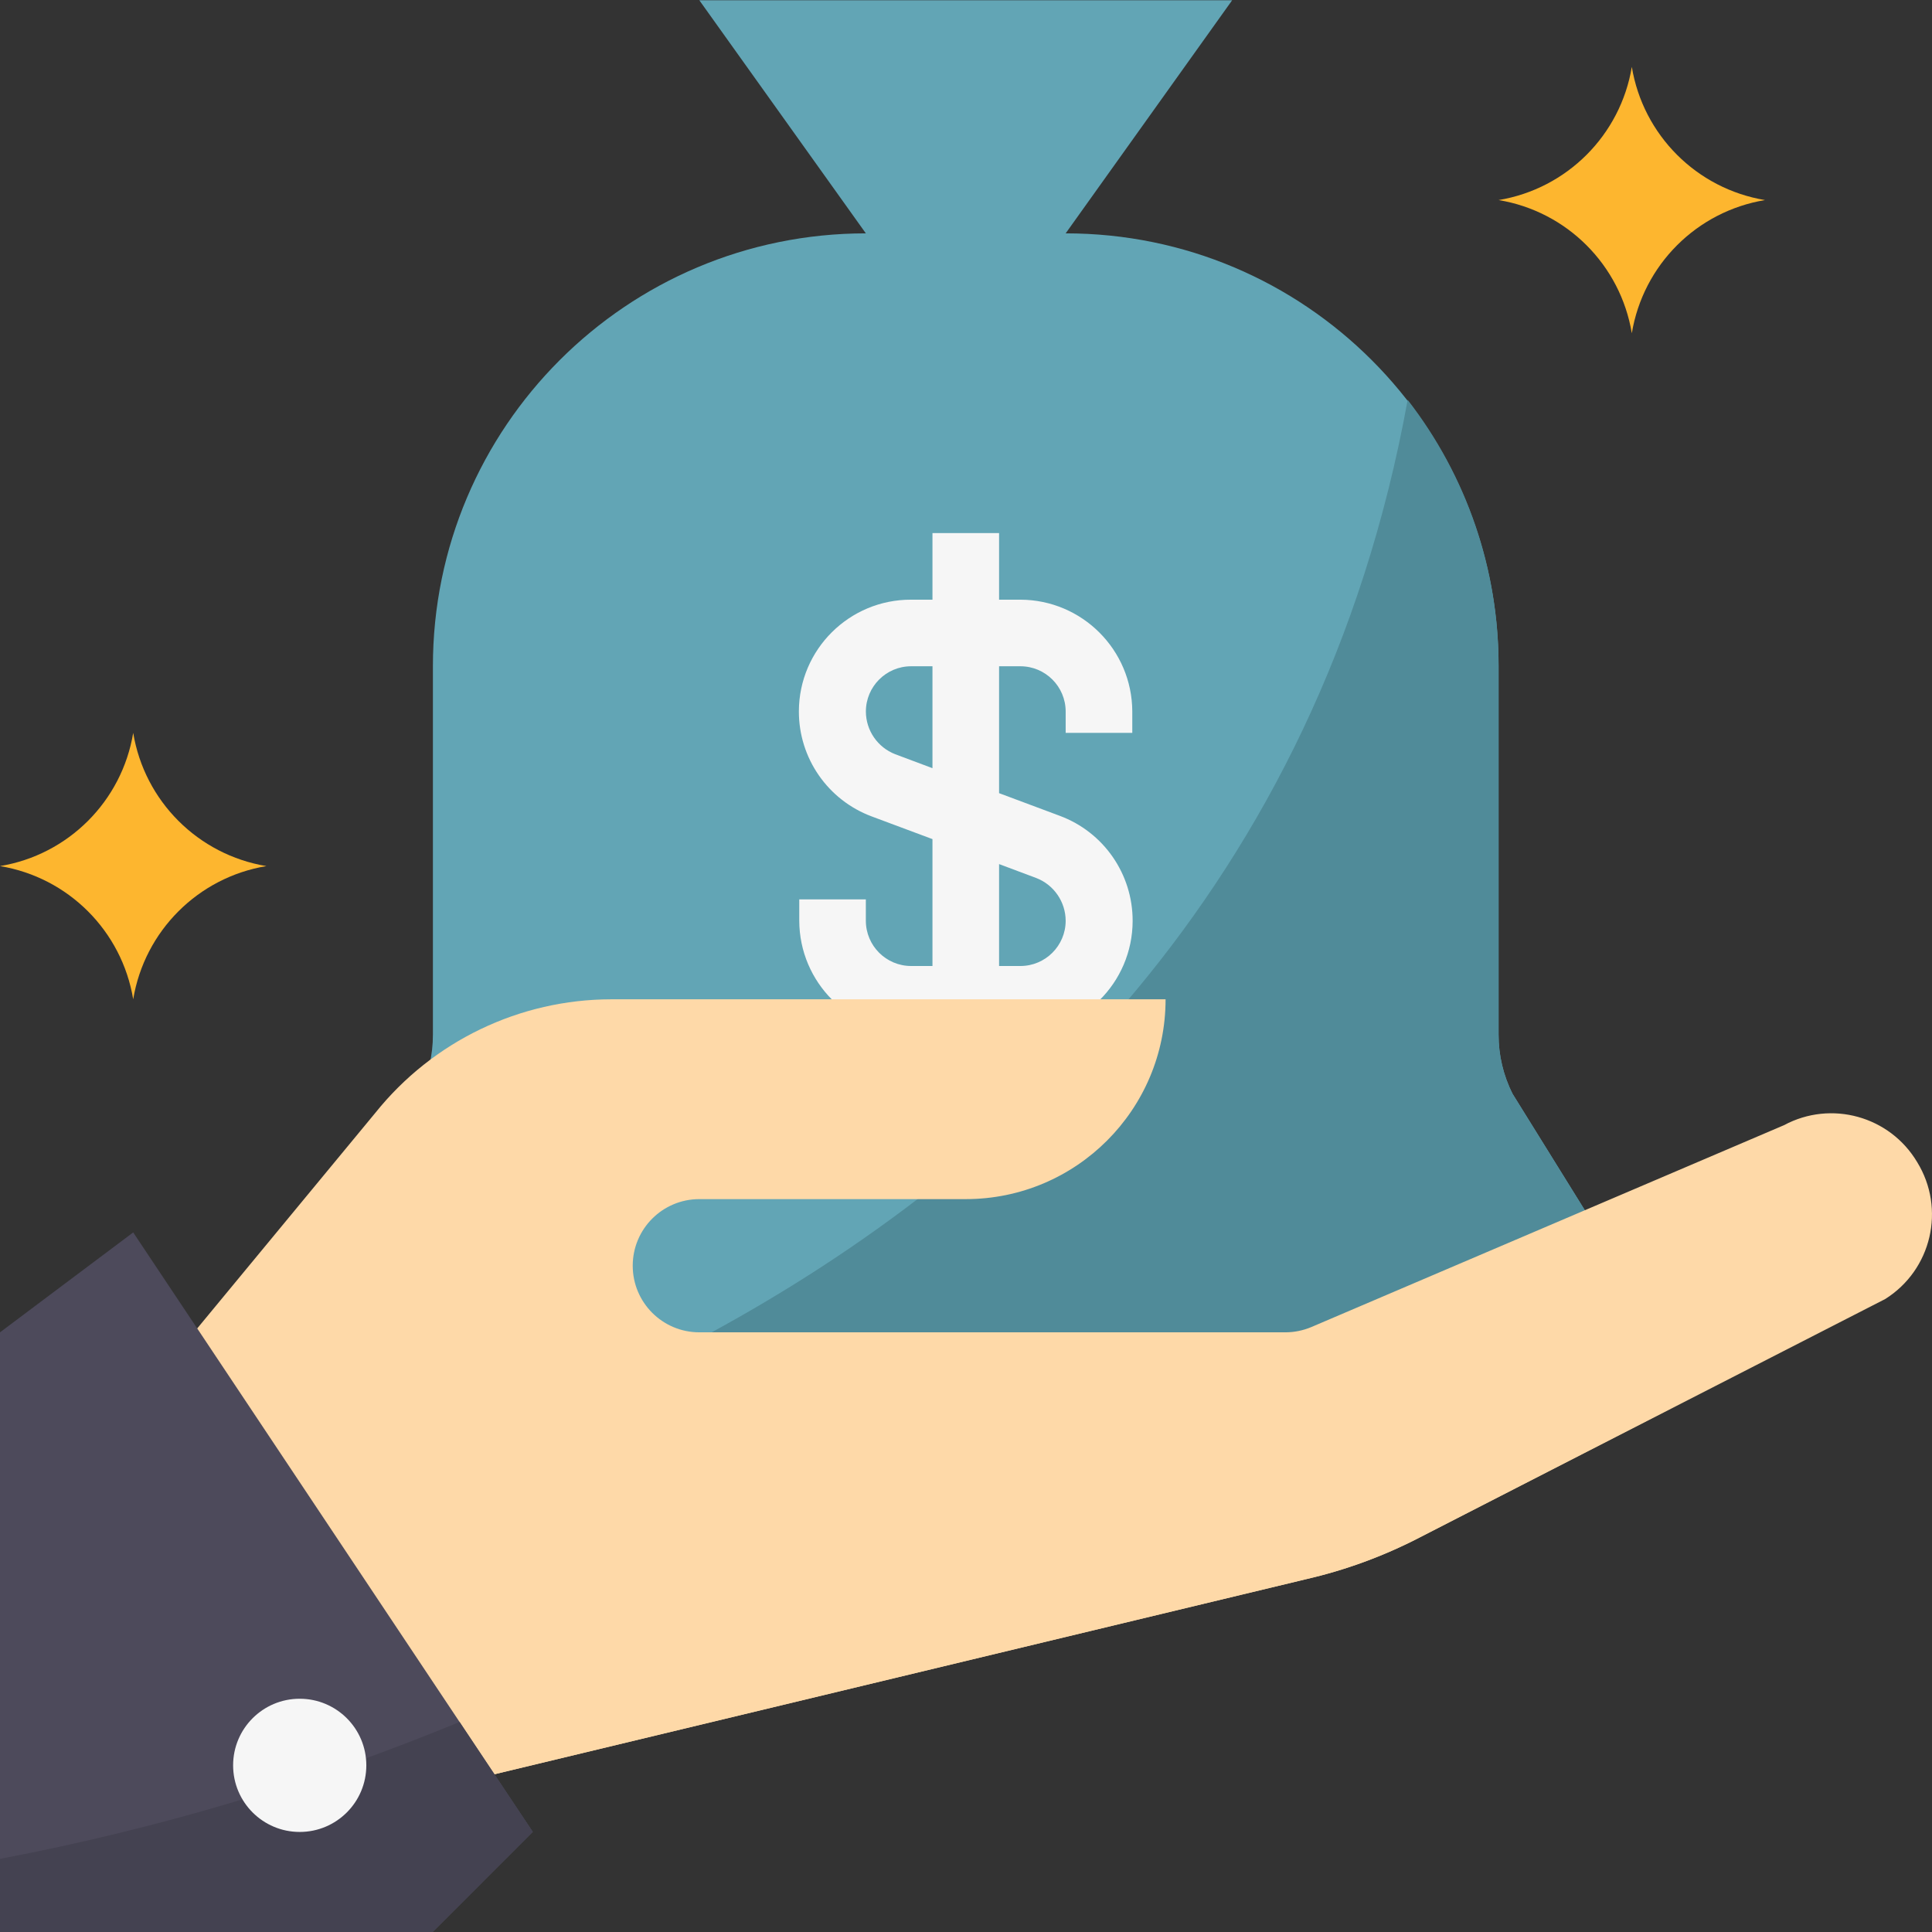
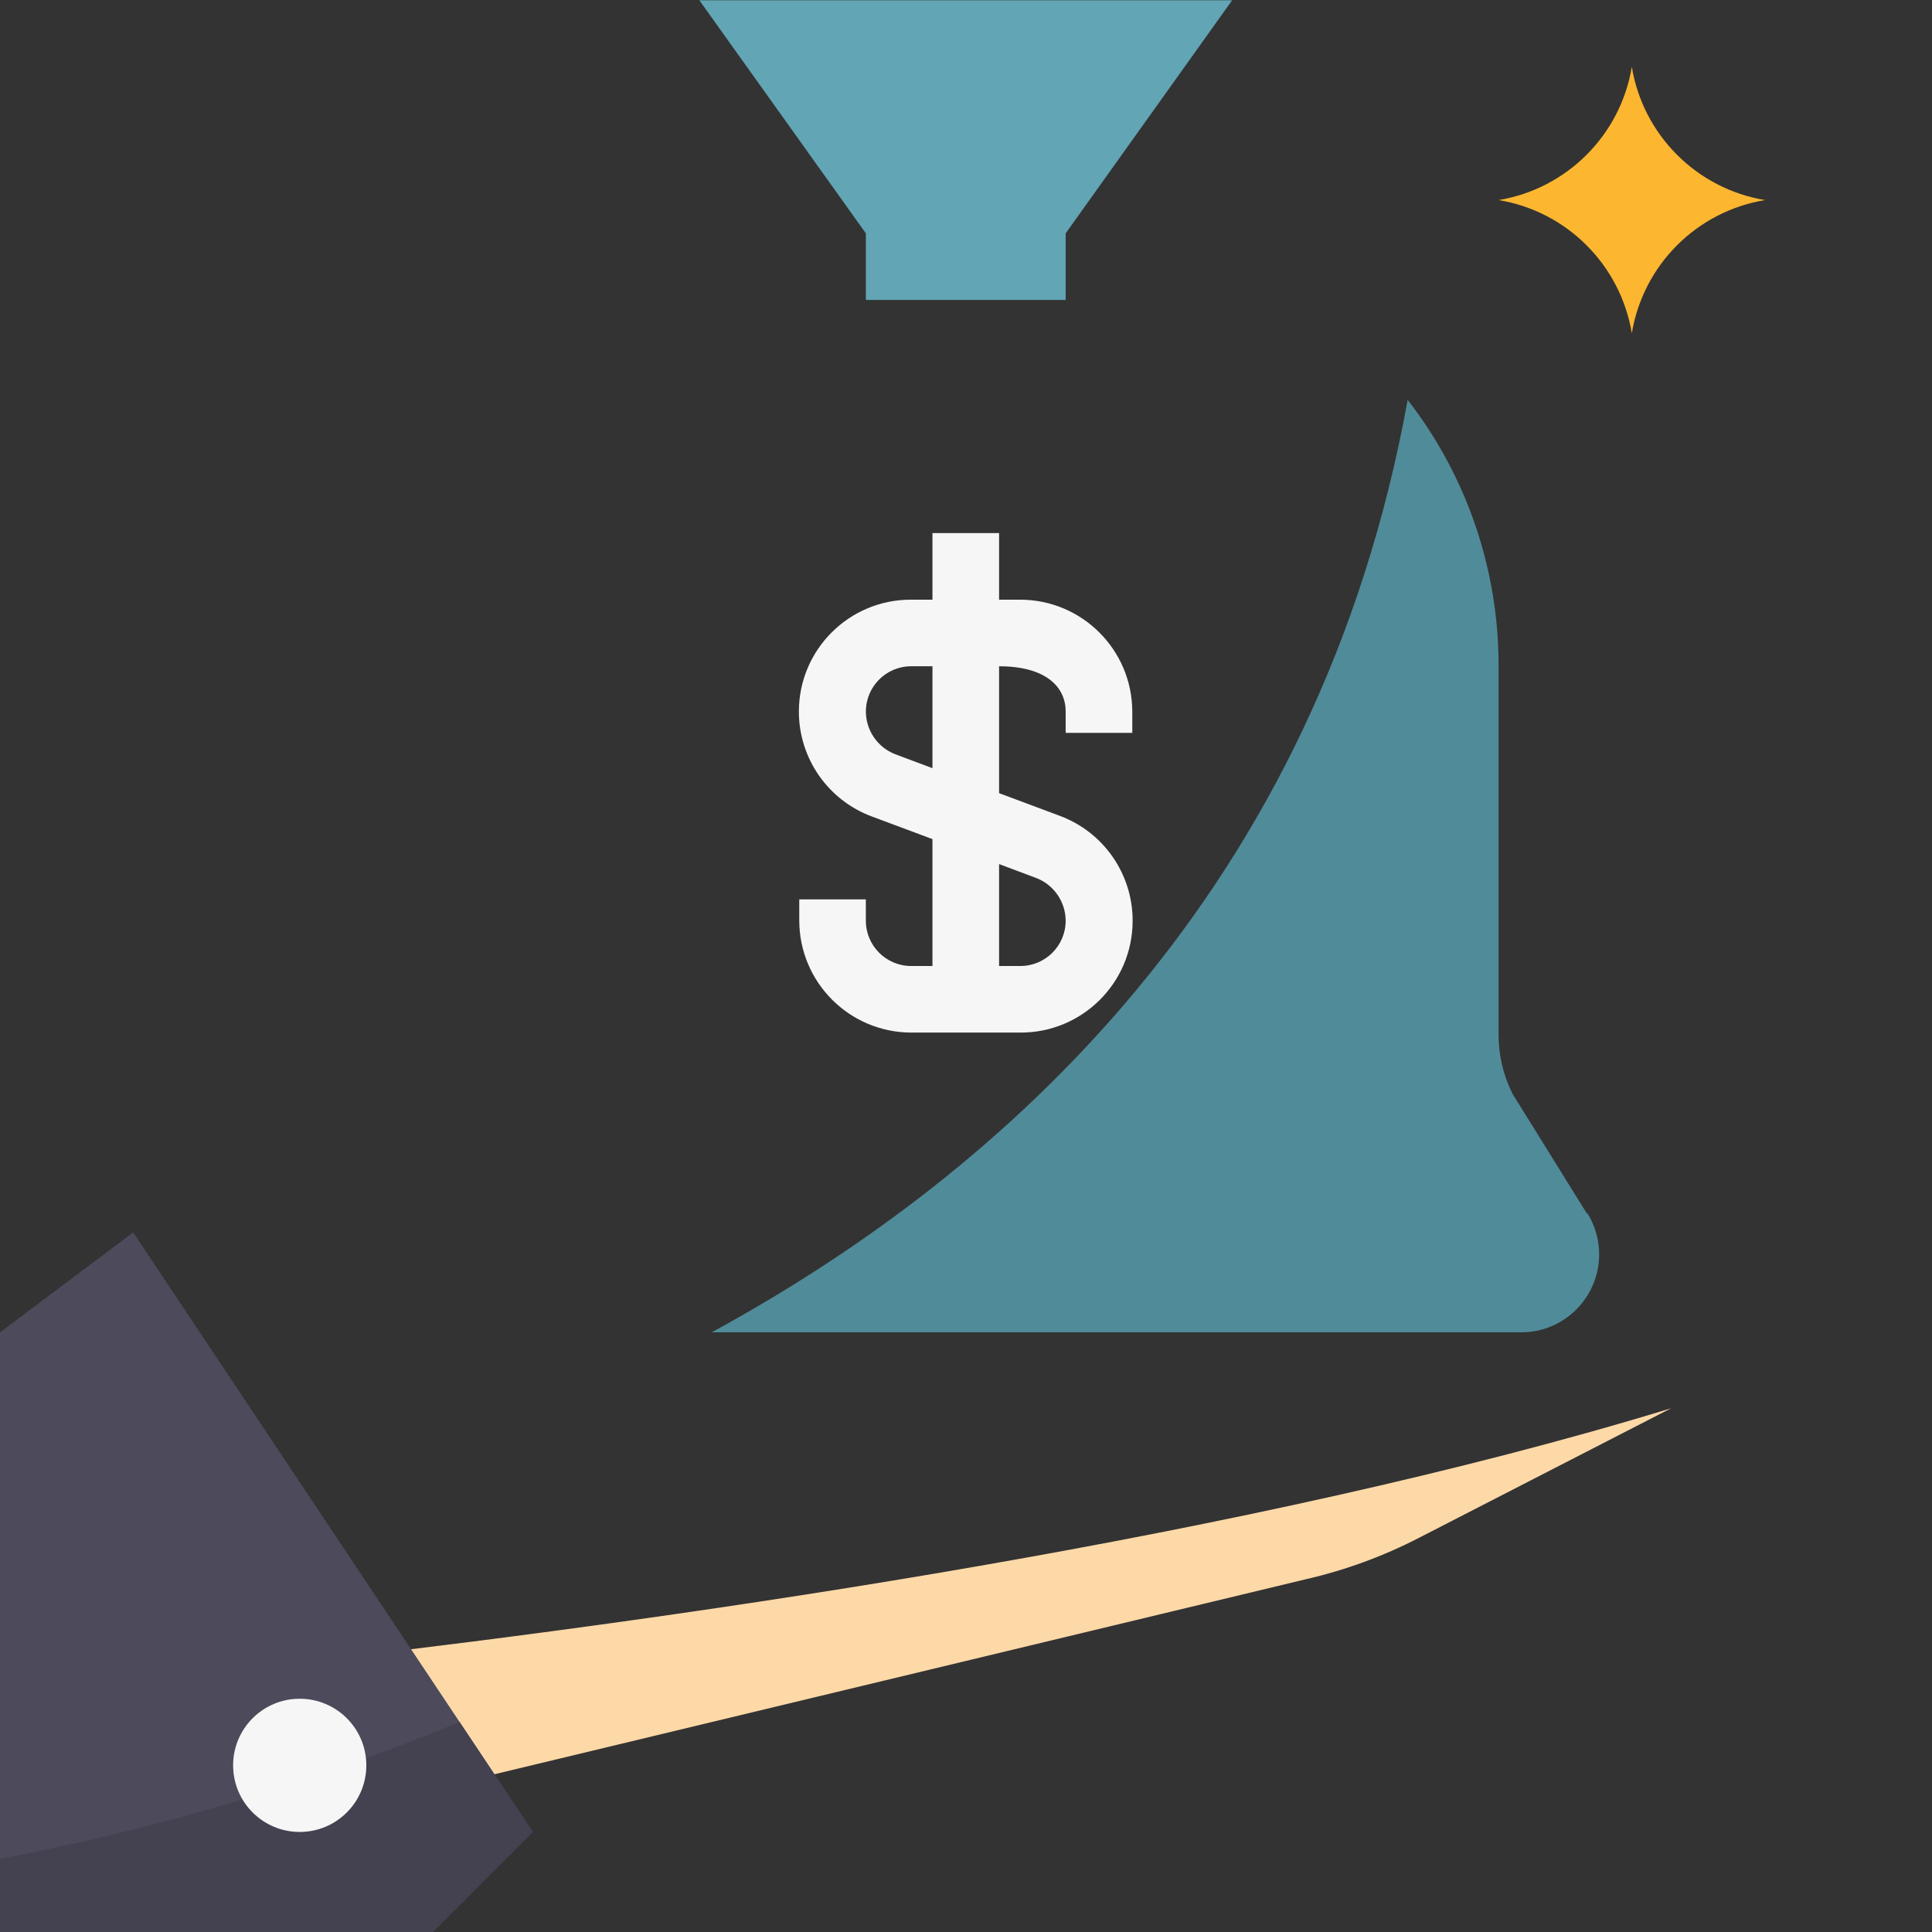
<svg xmlns="http://www.w3.org/2000/svg" width="56" height="56" viewBox="0 0 56 56" fill="none">
  <rect x="0" y="0" width="56" height="56" fill="#333333" stroke="none" />
-   <path d="M46.333 36.369C46.334 35.946 46.217 35.532 45.995 35.172L43.843 31.706C43.574 31.174 43.435 30.585 43.437 29.988V19.312C43.437 12.382 37.819 6.764 30.889 6.764H25.097C18.166 6.764 12.548 12.382 12.548 19.312V29.988C12.55 30.585 12.411 31.174 12.143 31.706L9.99 35.172C9.768 35.532 9.651 35.946 9.652 36.369C9.657 37.609 10.661 38.613 11.901 38.618H44.084C45.324 38.613 46.328 37.609 46.333 36.369Z" fill="#62A5B5" />
  <path d="M30.889 6.764L35.715 0.007H20.27L25.097 6.764V8.694H30.889V6.764Z" fill="#62A5B5" />
  <path d="M45.995 35.172L43.843 31.707C43.575 31.174 43.436 30.585 43.437 29.989V19.313C43.444 16.517 42.517 13.799 40.802 11.59C38.225 25.79 29.151 33.975 20.628 38.618H44.084C45.331 38.623 46.347 37.616 46.352 36.368C46.354 35.945 46.237 35.531 46.015 35.172H45.995Z" fill="#508B99" />
-   <path d="M32.82 21.243V20.625C32.815 18.836 31.365 17.387 29.576 17.382H28.959V15.451H27.028V17.382H26.41C24.619 17.376 23.162 18.823 23.156 20.614C23.151 21.974 23.996 23.193 25.271 23.666L27.028 24.322V28H26.41C25.685 28 25.097 27.412 25.097 26.687V26.069H23.167V26.687C23.172 28.476 24.622 29.925 26.41 29.93H29.576C31.368 29.936 32.825 28.489 32.83 26.698C32.835 25.337 31.991 24.119 30.715 23.646L28.959 22.99V19.312H29.576C30.301 19.312 30.889 19.9 30.889 20.625V21.243H32.82ZM30.04 25.451C30.549 25.649 30.886 26.14 30.889 26.687C30.889 27.412 30.301 28 29.576 28H28.959V25.046L30.04 25.451ZM27.028 22.266L25.947 21.861C25.437 21.663 25.1 21.172 25.098 20.625C25.098 19.9 25.685 19.312 26.41 19.312H27.028V22.266Z" fill="#F6F6F6" />
+   <path d="M32.82 21.243V20.625C32.815 18.836 31.365 17.387 29.576 17.382H28.959V15.451H27.028V17.382H26.41C24.619 17.376 23.162 18.823 23.156 20.614C23.151 21.974 23.996 23.193 25.271 23.666L27.028 24.322V28H26.41C25.685 28 25.097 27.412 25.097 26.687V26.069H23.167V26.687C23.172 28.476 24.622 29.925 26.41 29.93H29.576C31.368 29.936 32.825 28.489 32.83 26.698C32.835 25.337 31.991 24.119 30.715 23.646L28.959 22.99V19.312C30.301 19.312 30.889 19.9 30.889 20.625V21.243H32.82ZM30.04 25.451C30.549 25.649 30.886 26.14 30.889 26.687C30.889 27.412 30.301 28 29.576 28H28.959V25.046L30.04 25.451ZM27.028 22.266L25.947 21.861C25.437 21.663 25.1 21.172 25.098 20.625C25.098 19.9 25.685 19.312 26.41 19.312H27.028V22.266Z" fill="#F6F6F6" />
  <path d="M47.299 9.66C46.97 7.679 45.418 6.127 43.438 5.799C45.418 5.47 46.97 3.918 47.299 1.938C47.627 3.918 49.179 5.47 51.16 5.799C49.179 6.127 47.627 7.679 47.299 9.66Z" fill="#FDB62F" />
-   <path d="M3.861 28.965C3.533 26.985 1.981 25.432 0 25.104C1.981 24.776 3.533 23.224 3.861 21.243C4.189 23.224 5.742 24.776 7.722 25.104C5.742 25.432 4.189 26.985 3.861 28.965Z" fill="#FDB62F" />
-   <path d="M55.571 33.686C54.778 32.352 53.076 31.88 51.71 32.614L38.013 38.464C37.771 38.566 37.512 38.619 37.25 38.618H20.271C19.204 38.618 18.34 37.754 18.34 36.688C18.34 35.621 19.204 34.757 20.271 34.757H27.993C31.192 34.757 33.785 32.164 33.785 28.965H17.722C15.06 28.967 12.543 30.179 10.879 32.257L4.826 39.583L11.641 52.074L37.868 45.771C39.001 45.509 40.098 45.108 41.13 44.574L54.644 37.653C55.989 36.808 56.402 35.039 55.571 33.686Z" fill="#FED9A8" />
  <path d="M9.47 48.097L11.642 52.074L37.868 45.771C39.002 45.509 40.098 45.108 41.131 44.574L48.438 40.819C36.295 44.535 20.175 46.852 9.47 48.097Z" fill="#FED9A8" />
  <path d="M0 38.618V55.993H12.549L15.444 53.097L3.861 35.722L0 38.618Z" fill="#4D4A5B" />
  <path d="M0 55.993H12.549L15.444 53.097L13.321 49.912C9.027 51.684 4.564 53.014 0 53.88V55.993Z" fill="#444251" />
  <path d="M8.687 53.1C9.754 53.1 10.618 52.236 10.618 51.169C10.618 50.103 9.754 49.239 8.687 49.239C7.621 49.239 6.757 50.103 6.757 51.169C6.757 52.236 7.621 53.1 8.687 53.1Z" fill="#F6F6F6" />
</svg>